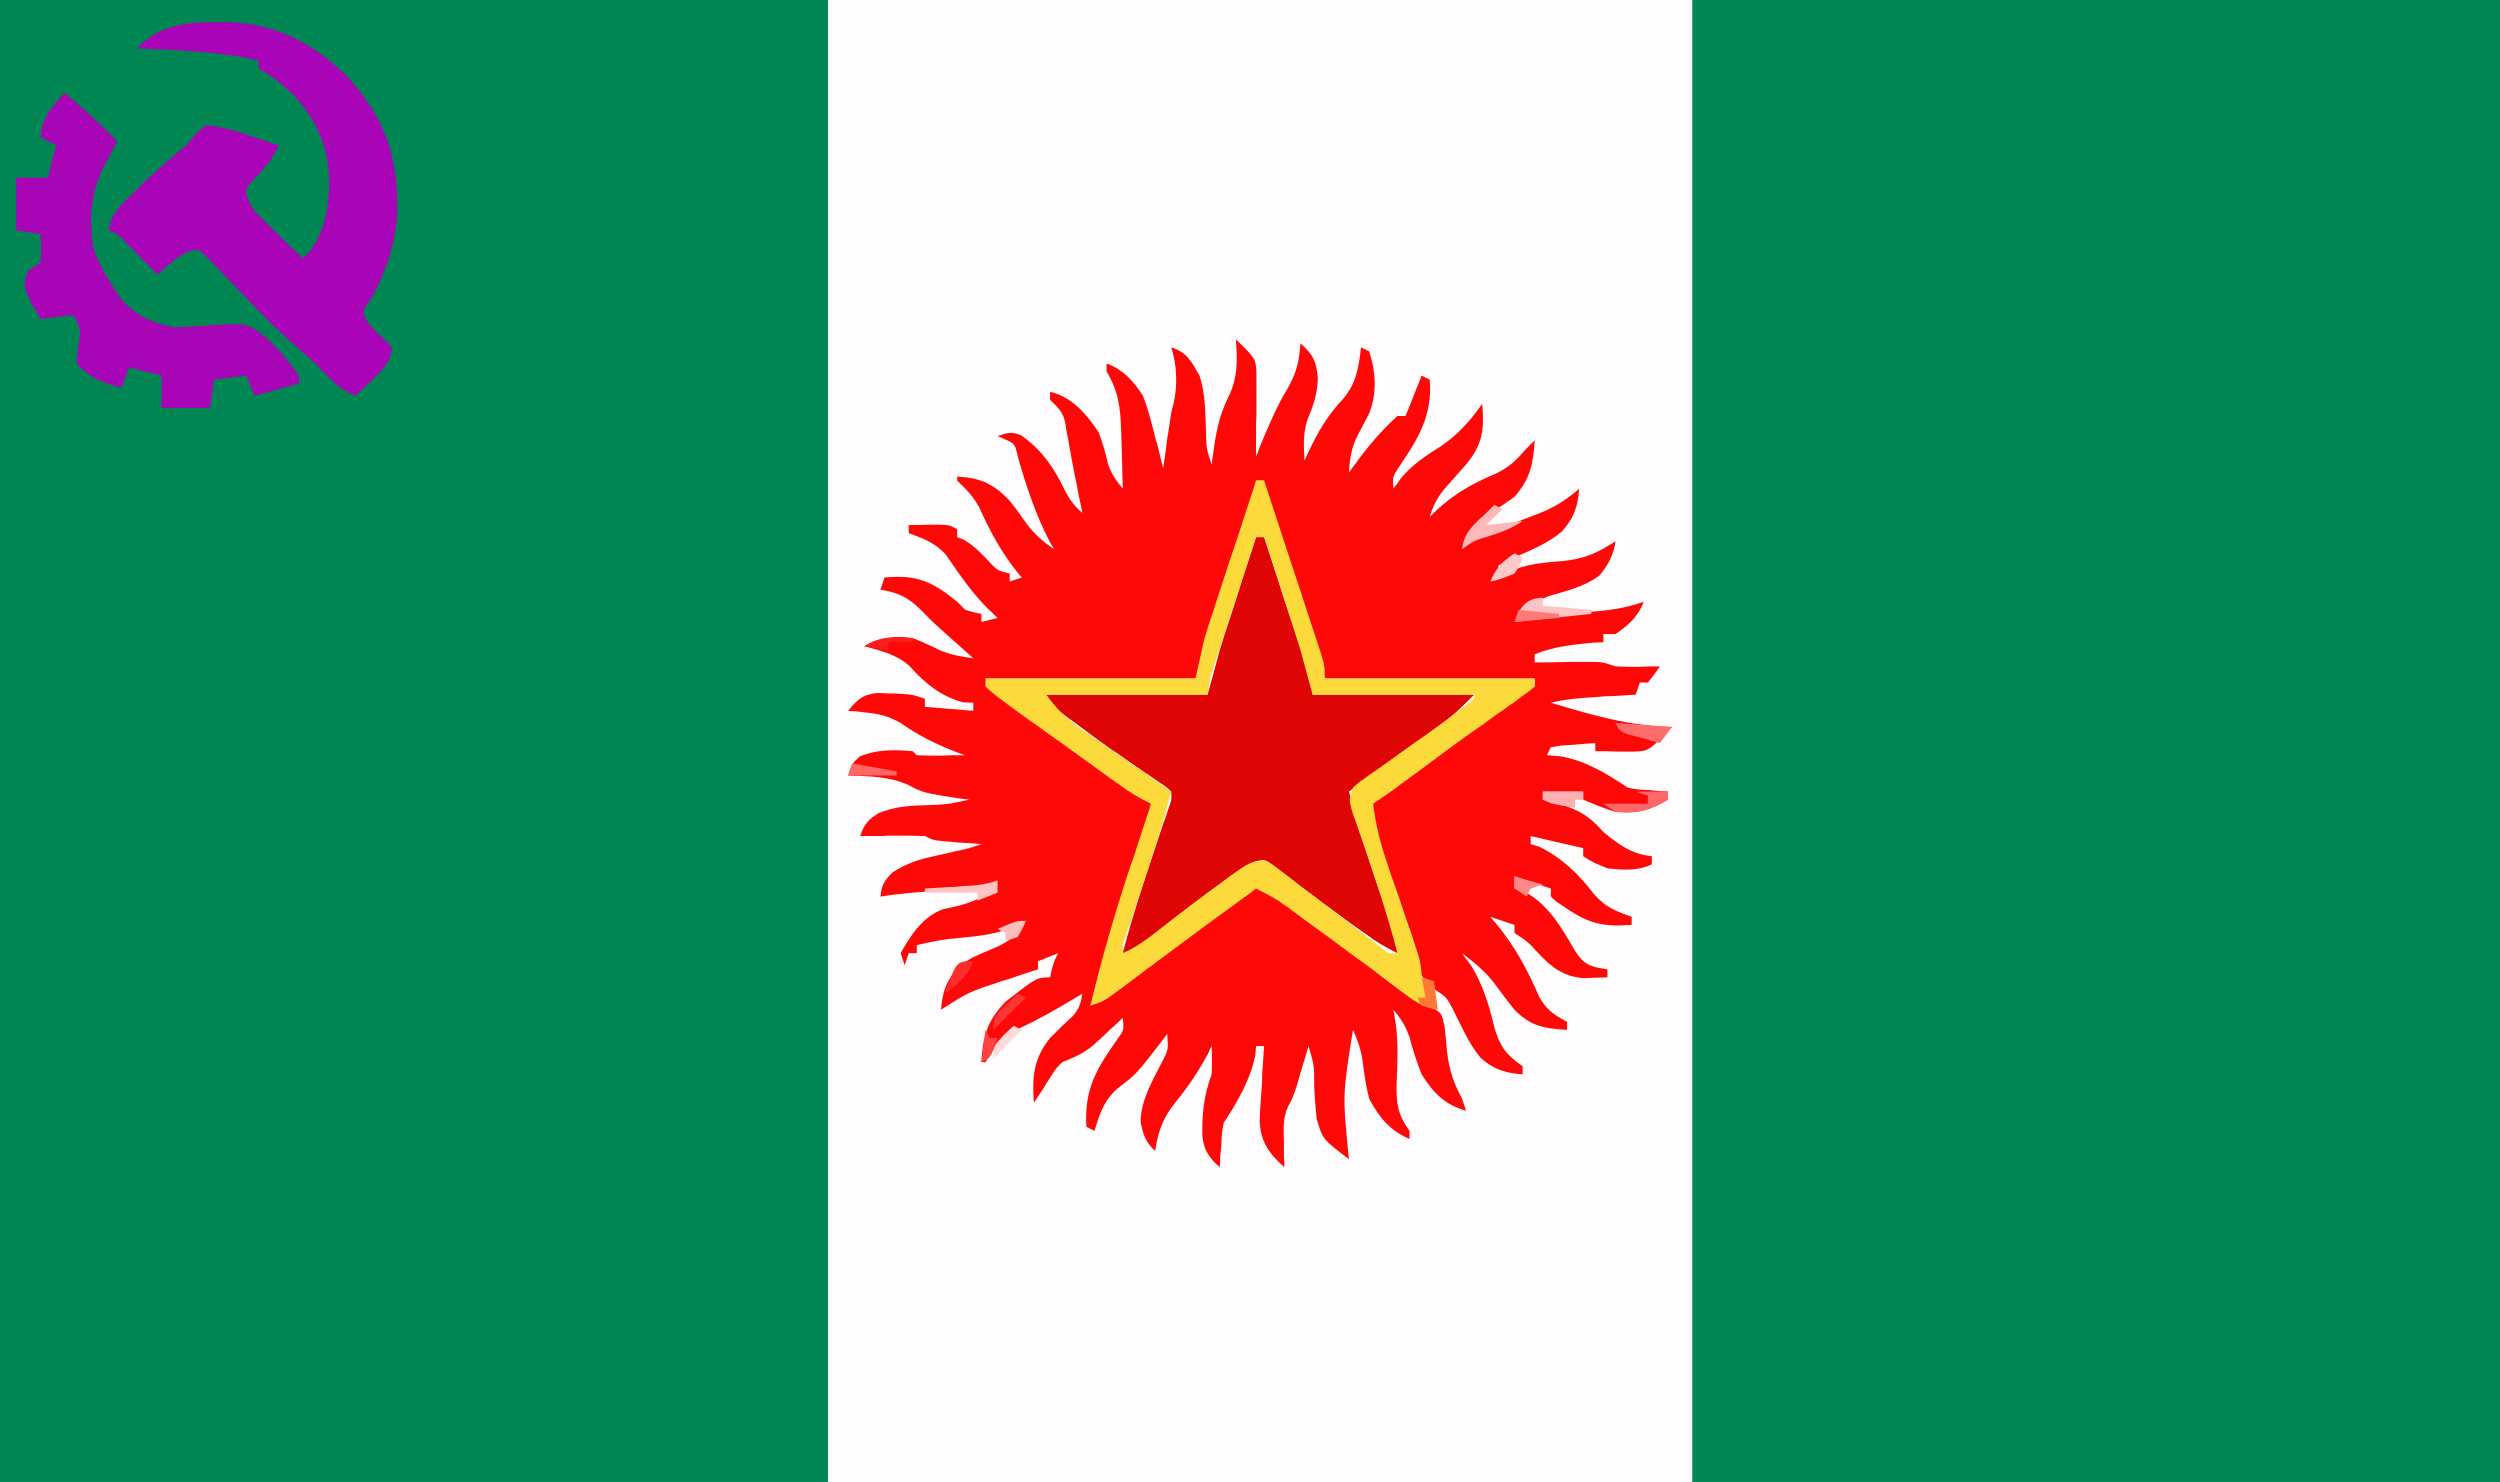
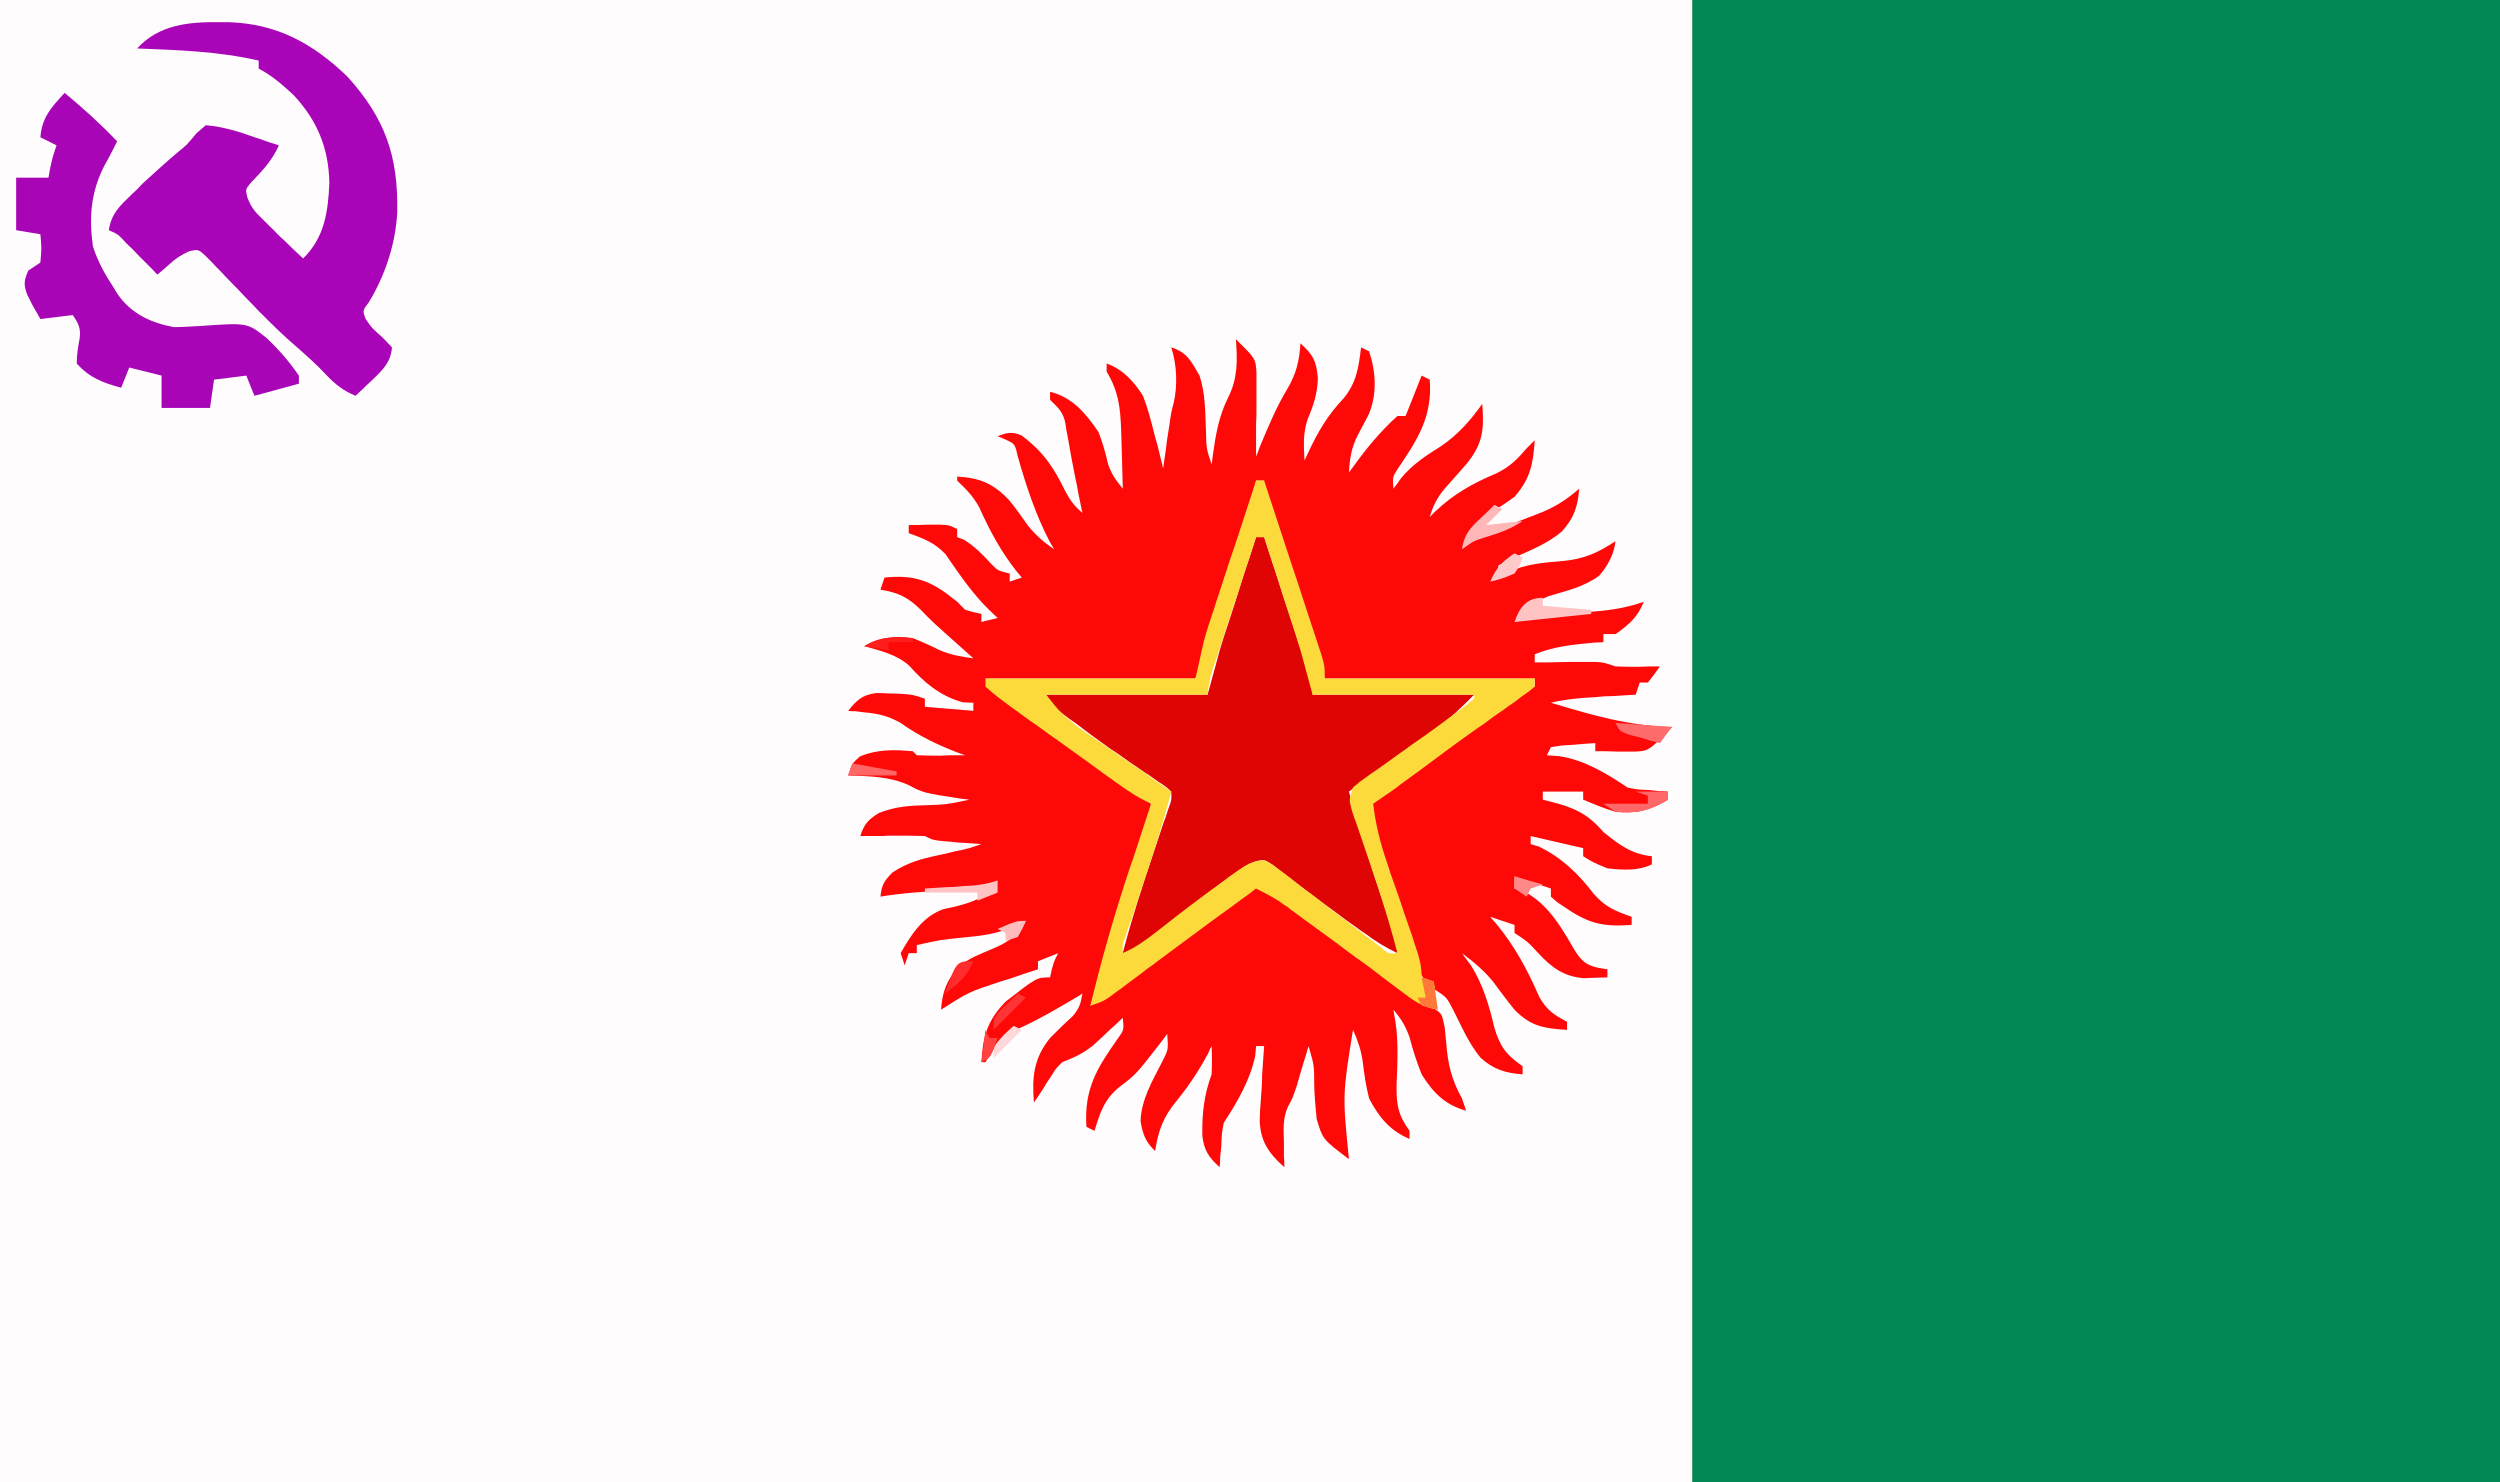
<svg xmlns="http://www.w3.org/2000/svg" height="367" width="619">
  <rect width="100%" height="100%" fill="#333333" stroke="none" />
  <path d="m0 0h619v367c-204.3 0-408.5 0-619 0 0-121.1 0-242.2 0-367z" fill="#fefcfc" />
-   <path d="m0 0h205v367c-67.6 0-135.3 0-205 0 0-121.1 0-242.2 0-367z" fill="#008653" />
  <path d="m0 0h200v367c-66 0-132 0-200 0 0-121.1 0-242.2 0-367z" fill="#008753" transform="translate(419)" />
  <path d="m0 0c4.9 4.8 4.9 4.8 5.1 8.3v2.9 3.2 3.2c0 1.1 0 2.2-.1 3.3v8.1c.5-1.1.5-1.1.9-2.3 2.1-5 4.1-9.9 6.9-14.5 2.2-3.8 2.9-6.8 3.2-11.2 3.1 2.9 3.9 4.2 4.3 8.6-.1 3.9-1.1 6.8-2.6 10.4-1.1 3.4-.9 6.5-.7 10 .3-.6.6-1.3.9-1.9 2.4-5.2 4.9-9.4 8.8-13.5 3.2-3.9 3.7-7.7 4.3-12.6l2 1c1.7 5.2 2 10.5-.1 15.6-.9 1.7-1.8 3.4-2.7 5.1-1.6 3.1-2 5.8-2.2 9.3.4-.5.7-1 1.1-1.5 3.3-4.6 6.7-8.7 10.9-12.5h2c.3-.7.6-1.4.9-2.2 1-2.6 2.1-5.2 3.1-7.8l2 1c.7 9.2-3 14.8-8 22.2-1.2 1.9-1.2 1.9-1 4.8 1-1.3 1-1.3 1.9-2.6 2.9-3.5 6.2-5.6 10-8 4.1-2.8 7.2-6.3 10.1-10.4.5 6.3.2 9.9-4 15-1.8 2-3.6 4.1-5.4 6.1-1.8 2.2-2.8 4.2-3.6 6.9l1.4-1.4c4.7-4.4 9.2-6.9 15.1-9.4 3.3-1.6 5.1-3.4 7.5-6.2.7-.7 1.3-1.3 2-2-.4 5.8-1 9.4-5 14-2.2 1.6-4.5 3.1-6.9 4.5-2.2 1.6-3.6 3.2-5.1 5.5l1 1c1-.4 2-.9 3-1.3 2.6-1.1 5.2-2.2 7.8-3.2.6-.2 1.3-.5 1.9-.7l3.9-1.5c4-1.5 7.1-3.4 10.4-6.3-.3 4.4-1.3 7.3-4.3 10.6-3.4 2.9-7.6 4.6-11.7 6.4-1.3.7-2.7 1.3-4 2v3c.8-.5 1.7-1 2.5-1.4 4.5-2 8.7-2.3 13.5-2.7 5.2-.5 8.6-2 13-4.9-.4 3.3-1.8 5.9-4 8.5-3.7 2.8-8.2 3.8-12.6 5.1-3.8 1.6-5.7 3.4-8.4 6.4.6-.1 1.3-.3 1.9-.4 5.5-1.1 10.8-1.8 16.4-2.1 4.9-.3 9.1-.9 13.7-2.5-1.5 3.8-3.7 5.7-7 8-1 0-2 0-3 0v2c-.7 0-1.4.1-2.2.1-5.2.5-9.9.9-14.8 2.9v2h3.6c1.6 0 3.1-.1 4.7-.1h2.4 2.3 2.1c1.9.1 1.9.1 4.9 1.1 1.9.1 3.8.1 5.7.1 1 0 2-.1 3-.1h2.3c-1.4 2-1.4 2-3 4-.7 0-1.3 0-2 0-.3 1-.7 2-1 3-1.1.1-2.2.1-3.3.2-1.5.1-2.9.2-4.4.2-.7.1-1.4.1-2.2.2-3.8.2-7.4.5-11.1 1.4 10 3 19.5 5.8 30 6-5.8 6-5.8 6-9.8 6.1-1.1 0-2.2 0-3.3 0s-2.2-.1-3.3-.1c-1.3 0-1.3 0-2.6 0 0-.7 0-1.3 0-2-1.8.1-3.6.2-5.4.4-1.6.1-1.6.1-3.1.2-1.2.2-1.2.2-2.5.4-.3.7-.7 1.3-1 2 .9.1 1.9.1 2.9.2 6.3.9 11.9 4.3 17.1 7.8 2.5.5 2.5.5 5.2.6.9.1 1.8.2 2.7.3 1 0 1 0 2.1.1v2c-4.6 2.7-7.7 3.5-13 3-2.8-.8-5.3-1.9-8-3 0-.7 0-1.3 0-2-3.3 0-6.6 0-10 0v2c.7.2 1.3.3 2 .5 5.8 1.5 9 2.9 13 7.5 3.8 3.1 7 5.5 12 6v2c-3.4 1.7-7.2 1.4-11 1-3.6-1.5-3.6-1.5-6-3 0-.7 0-1.3 0-2-4.3-1-8.6-2-13-3v2l2 .6c5.5 2.6 9.9 6.8 13.6 11.7 2.9 3.3 5.2 4.2 9.4 5.7v2c-6.7.5-10.4-.2-16-4-.8-.5-1.6-1.1-2.4-1.6-.6-.5-1.1-.9-1.6-1.4 0-.7 0-1.3 0-2-3-1-5.9-2-9-3v3l2.1.6c6.1 3 9.5 9 12.8 14.7 1.7 2.6 2.7 3.6 5.7 4.3l2.4.4v2c-1.2 0-2.4.1-3.7.1-.7 0-1.4.1-2.1.1-5-.4-8-2.6-11.4-6.3-2.6-2.8-2.6-2.8-5.8-4.9 0-.7 0-1.3 0-2-3-1-3-1-6-2 .4.5.8 1 1.3 1.5 4.8 5.8 7.9 11.6 10.9 18.5 2 3.3 3.5 4.2 6.8 6v2c-5.7-.4-8.9-.8-13-5-1.8-2.2-3.5-4.5-5.2-6.8-2.3-2.9-4.9-5-7.8-7.2.7 1 1.4 2 2.2 3 3 4.8 4.5 9.9 5.8 15.4 1.4 4.8 3 6.8 7 9.6v2c-4.2-.3-7.2-1.2-10.4-4.1-2.9-3.5-4.7-7.7-6.7-11.7-1.7-3.3-1.7-3.3-4.8-5.3-3.9-3.2-5.1-7-6.6-11.7-.2-.9-.5-1.7-.8-2.6-.6-1.8-1.2-3.6-1.8-5.4-.8-2.7-1.7-5.4-2.7-8.1-.5-1.8-1.1-3.5-1.7-5.3-.2-.8-.5-1.6-.8-2.4-2.3-7.4-2.3-7.4-.7-11.4 1.5-1.5 1.5-1.5 3.4-2.8 1-.8 1-.8 2.1-1.6 1.2-.7 1.2-.7 2.4-1.5 1.6-1.2 3.2-2.3 4.9-3.5.8-.5 1.7-1.1 2.6-1.7 5.2-3.7 10.3-7.6 15.5-11.5.7-.6 1.5-1.1 2.3-1.7.6-.5 1.3-1 2-1.5 1.8-1.2 1.8-1.2 4.8-2.2 0-.7 0-1.3 0-2-17.2 0-34.3 0-52 0-2.5-7.5-4.9-15.1-7.5-22.8-.8-2.4-1.6-4.8-2.4-7.2-.6-1.9-1.2-3.8-1.8-5.6-.3-1-.7-2-1-3-.3-.9-.6-1.9-.9-2.8-.3-.8-.6-1.7-.8-2.5-.6-2.1-.6-2.1-.6-5.1-.7 0-1.3 0-2 0-.3 1.3-.5 2.6-.8 3.9-1.1 5-2.6 9.9-4.2 14.7-.3.8-.5 1.6-.8 2.4-.9 2.8-1.9 5.7-2.8 8.6-2.1 6.4-4.2 12.8-6.4 19.4-17.2 0-34.3 0-52 0 4.2 4.3 4.2 4.3 8.8 7.9 1 .7 1 .7 2.1 1.5.8.5 1.5 1.1 2.3 1.6 1.6 1.1 3.2 2.3 4.8 3.4.8.6 1.6 1.2 2.5 1.8 4.2 3 8.4 6.1 12.6 9.1 1.5 1.1 3.1 2.2 4.6 3.3l3.3 2.4c-.6 5.1-1.7 9.7-3.4 14.6-.2.6-.5 1.3-.7 2.1-.8 2.2-1.5 4.4-2.3 6.6-1 2.9-2 5.8-2.9 8.8-.3.6-.5 1.3-.7 2.1-1.8 5.2-3.5 10.5-5 15.8 13.7-9.9 27.5-19.8 41-30 2.9 1.4 5.5 3 8.1 4.9 1.1.9 1.1.9 2.3 1.7.8.7 1.6 1.3 2.5 1.9 7 5.2 14.1 10.4 21.2 15.4 1.9 1.4 3.7 2.8 5.5 4.2 2.2 2 2.2 2 4.6 2.7 1.8 1.2 1.8 1.2 2.5 4.5.2 1.9.2 1.9.4 4 .4 5.3 1.3 9 3.9 13.7.3 1 .7 2 1 3-5.2-1.4-8.2-4.5-11-9-1.2-3-2.2-6.1-3-9.2-1-2.8-2.1-4.6-4-6.8.2 1 .3 1.9.5 2.9.8 5.2.5 10.4.3 15.6-.1 4.8.3 7.5 3.2 11.5v2c-4.9-2.1-7.5-5.3-10-10-.8-3.1-1.2-6-1.6-9.2-.4-2.8-1.2-5.2-2.4-7.8-2.6 16.1-2.6 16.1-1 32-6.5-4.9-6.5-4.9-8-10-.3-2.8-.5-5.4-.6-8.2 0-5 0-5-1.4-9.8-.3.9-.5 1.8-.8 2.7-.4 1.2-.7 2.3-1.1 3.6-.3 1.1-.7 2.3-1 3.5-1.1 3.2-1.1 3.2-2.2 5.2-1.3 2.9-1.1 5.6-1 8.8v3.5c.1.9.1 1.8.1 2.7-3.8-3.4-5.9-6.3-6.1-11.5 0-.8.1-1.7.1-2.6l.2-2.8c.1-1.4.1-1.4.2-2.9s.1-1.5.1-3c.2-2.4.3-4.8.5-7.2-.7 0-1.3 0-2 0-.1 1.2-.1 1.2-.2 2.4-1.3 6.1-4.4 11.4-7.8 16.6-.5 2.7-.5 2.7-.6 5.7-.1 1-.2 2-.3 3 0 1.1 0 1.1-.1 2.3-2.7-2.4-3.9-4.2-4.3-7.8-.1-5.5.4-10 2.3-15.2.1-2.3.1-4.7 0-7-.3.5-.6 1.1-.8 1.7-2.3 4.3-4.8 8.1-7.9 11.9-3.3 4-4.5 7.3-5.3 12.4-2.4-2.4-3-4-3.6-7.4.2-5.4 2.9-9.9 5.3-14.6 1.6-3.1 1.6-3.1 1.3-7-.5.7-1 1.3-1.5 2-6.2 8-6.2 8-10.3 11.1-3.8 3.1-4.8 6.3-6.2 10.9-.7-.3-1.3-.7-2-1-.6-9.3 2.5-14.4 7.8-21.9 1.5-2.1 1.5-2.1 1.2-5.1-.7.6-1.3 1.3-2 1.9-.9.8-1.8 1.6-2.7 2.5-.9.8-1.7 1.6-2.6 2.4-2.6 2.1-4.7 3-7.7 4.2-1.6 1.6-1.6 1.6-2.7 3.4-.4.6-.8 1.2-1.2 1.8-.5.9-.5.9-1.1 1.8-.7 1-1.3 2-2 3-.5-6.3-.1-10.9 4-16 1.8-1.8 3.6-3.6 5.5-5.3 1.7-1.9 2.1-3.2 2.5-5.7-.9.6-.9.6-1.8 1.1-4.5 2.7-8.8 5.2-13.6 7.4-4.4 2.2-6.3 4.2-8.6 8.5-.3 0-.7 0-1 0 .3-6.3 1.5-10.4 6-15 7.7-6 7.7-6 11-6 .1-.6.3-1.2.4-1.9.6-2.1.6-2.1 1.6-4.1-2.5 1-2.5 1-5 2v2c-1.5.5-1.5.5-3.1 1-1.4.5-2.7.9-4.1 1.4-.7.2-1.3.4-2 .6-7.9 2.6-7.9 2.6-14.8 7 .3-4.4 1.4-7.3 4.3-10.6 2.6-2.2 5.5-3.2 8.5-4.5 3.6-1.5 6.5-3.4 8.2-6.9-1 .5-2 .9-3 1.4-4 1.8-7.9 2.3-12.2 2.7-6 .6-6 .6-11.8 1.9v2c-.7 0-1.3 0-2 0-.3 1-.7 2-1 3-.3-1-.7-2-1-3 2.6-4.6 5.5-9.1 10.6-10.9 1-.2 1.9-.4 2.8-.6 4.4-1.1 7.3-2.2 10.6-5.5-1 .3-2 .7-3 1-1.4.1-2.8.2-4.2.3-1.2 0-1.2 0-2.5.1-.8 0-1.7.1-2.6.1-5.6.2-11.1.6-16.7 1.5.3-2.9.9-3.9 3-6 3.7-2.4 6.9-3.3 11.1-4.2 1.4-.3 2.9-.6 4.3-1 1.2-.2 2.4-.5 3.6-.8l3-1c-.8-.1-1.7-.1-2.6-.2-1.6-.1-1.6-.1-3.3-.2-1.6-.2-1.6-.2-3.3-.3-2.8-.3-2.8-.3-4.8-1.3-2.7-.1-5.4-.1-8.1-.1-1.2 0-1.2 0-2.3.1-1.9 0-3.7 0-5.6 0 1-3 1.9-4 4.6-5.7 3.9-1.5 7-1.8 11-1.9 5.8-.2 5.8-.2 11.4-1.4-.8-.1-1.6-.2-2.4-.3-9-1.4-9-1.4-12.6-3.3-4.8-2.2-9.8-2.2-15-2.4 1-3 1-3 2.9-4.7 4.3-1.8 8.5-1.7 13.1-1.3l1 1c2 .1 4 .1 6.1.1 1.6-.1 1.6-.1 3.3-.1h2.6c-.7-.2-1.3-.5-2-.7-5.1-2-9.5-4.1-14-7.3-3-1.7-5.4-2.3-8.8-2.6-.7-.1-1.5-.2-2.4-.3-.9 0-.9 0-1.8-.1 2.2-2.7 3.4-3.9 6.9-4.4 1.6 0 1.6 0 3.2.1 1.5 0 1.5 0 3.1.1 2.8.2 2.8.2 5.8 1.2v2c4 .3 7.9.7 12 1 0-.7 0-1.3 0-2-.8 0-1.7-.1-2.5-.1-5.5-1.4-9.7-4.9-13.4-9.1-3.2-2.8-7.1-3.7-11.1-4.8 4-2.2 7.5-2.7 12-2 2.3.9 4.5 1.9 6.7 3 2.8 1.2 5.4 1.6 8.3 2-.7-.6-1.3-1.2-2-1.8-8.1-7.2-8.1-7.2-10.9-10.1-3.2-3.2-5.7-4.4-10.1-5.1.3-1 .7-2 1-3 7.9-.8 11.9 1 18 6l2 2c2.1.6 2.1.6 4 1v2l4-1c-.7-.7-1.4-1.3-2.1-2-4.2-4.1-7.5-9-10.8-13.8-2.8-2.9-5.3-3.8-9.1-5.2 0-.7 0-1.3 0-2 1.6 0 3.2 0 4.9-.1h2.7c2.4.1 2.4.1 4.4 1.1v2c.5.2 1.1.4 1.6.6 2.8 1.7 4.7 3.7 6.9 6.1 1.6 1.6 1.6 1.6 4.5 2.3v2c1-.3 2-.7 3-1-.4-.4-.7-.9-1.1-1.3-4-5-6.8-10.2-9.4-16-1.5-2.8-3.2-4.5-5.5-6.7 0-.3 0-.7 0-1 5.7.3 9.1 1.8 13 6 1.6 2 3.1 4.1 4.5 6.1 1.9 2.4 4 4.2 6.5 5.9-.5-.9-.5-.9-1-1.7-3.6-6.9-5.9-13.9-8-21.3-.7-3.1-.7-3.1-3.1-4.2-.6-.3-1.2-.5-1.9-.8 2.4-.9 3.5-1.2 5.9-.2 5.3 3.9 8 7.9 10.8 13.7 1.2 2.3 2.3 3.8 4.3 5.5-.2-1-.4-1.9-.6-2.9s-.2-1-.4-1.9c-.2-1.4-.5-2.8-.8-4.1-.6-3.1-1.2-6.1-1.7-9.2-.2-.9-.3-1.8-.5-2.6-.1-.8-.2-1.6-.4-2.3-.7-2.4-1.9-3.3-3.6-5 0-.7 0-1.3 0-2 5.6 1.4 8.9 5.4 12 10 1 2.6 1.7 5 2.3 7.7.8 2.6 2 4.2 3.7 6.3-.1-3.7-.2-7.4-.3-11.1 0-1.1-.1-2.1-.1-3.2-.2-5.7-.6-9.7-3.6-14.7 0-.7 0-1.3 0-2 4.1 1.5 6.7 4.4 9 8 1.2 3.1 2 6.2 2.8 9.4.2.8.4 1.6.7 2.5.5 2 1 4.1 1.5 6.1.1-1 .3-1.9.4-2.9.2-1.3.4-2.5.5-3.8.2-1.3.4-2.6.6-3.8.5-3.5.5-3.5 1.1-5.7 1-4.4.8-9.5-.6-13.8 4 1.3 4.9 3.4 7 7 1.5 4.5 1.4 9.2 1.6 13.9.1 4.2.1 4.2 1.4 8.1.1-.8.2-1.5.3-2.3.7-5.1 1.5-9.7 3.8-14.3 2.4-4.8 2.3-9.2 1.9-14.4z" fill="#fe0808" transform="translate(306 84)" />
  <path d="m0 0h2c1.7 5.2 3.4 10.5 5.1 15.7.6 1.8 1.2 3.6 1.8 5.3.8 2.6 1.6 5.2 2.5 7.7.2.8.5 1.6.8 2.4 1.8 5.7 1.8 5.7 1.8 7.9h40c-3.2 3.2-5.6 5.6-9.1 8.1-.8.6-1.6 1.1-2.3 1.7-.8.5-1.6 1.1-2.4 1.6-1.6 1.1-3.1 2.2-4.7 3.3-.7.6-1.5 1.1-2.2 1.7-3.5 2.5-6.9 5-10.3 7.6 2.2 8.5 4.9 16.8 7.7 25.1.8 2.4 1.6 4.8 2.4 7.2.4 1 .8 2.1 1.1 3.2.8 2.5.8 2.5.8 4.5-2.9-1.4-5.4-2.9-7.9-4.8-.8-.5-1.5-1-2.3-1.6s-1.6-1.1-2.4-1.7-1.6-1.2-2.4-1.8c-3.5-2.5-7-5.1-10.5-7.8-.9-.7-1.9-1.4-2.9-2.2-1.2-.9-1.2-.9-2.4-1.9-2.1-1.4-2.1-1.4-4.1-1-2.5.9-4.2 2.1-6.3 3.7-.8.6-1.6 1.2-2.5 1.8-1.2 1-1.2 1-2.5 1.9-1.2.9-1.2.9-2.5 1.9-4.8 3.6-9.6 7.3-14.4 11.1-1.9 1.4-1.9 1.4-4.9 2.4 2.2-8.5 4.9-16.8 7.7-25.1.8-2.4 1.6-4.8 2.4-7.2.4-1 .8-2.1 1.1-3.2.9-2.4.9-2.4.8-4.5-1.4-1.3-1.4-1.3-3.3-2.5-.7-.5-1.4-1-2.1-1.5-.8-.5-1.6-1-2.4-1.6-1.5-1-3.1-2.1-4.6-3.2-.8-.6-1.6-1.1-2.4-1.6-3.1-2.2-6.1-4.4-9.1-6.7-1-.7-1.9-1.3-2.9-2.1-2.2-1.8-2.2-1.8-4.2-4.8h40c1.5-5.4 1.5-5.4 3-11 .7-2.4 1.5-4.8 2.3-7.2.6-1.8.6-1.8 1.2-3.7.4-1.3.8-2.5 1.2-3.8s.8-2.6 1.2-3.9c1.1-3.1 2.1-6.3 3.1-9.4z" fill="#df0504" transform="translate(311 133)" />
  <path d="m0 0h2.5c11.9.4 20.8 5.3 29.3 13.5 9.3 10.3 12.6 19.7 12.3 33.6-.4 7.8-3 15.6-7 22.2-1.6 2.1-1.6 2.1-.8 4.2 1.5 2.2 1.5 2.2 4.1 4.5.8.8 1.6 1.7 2.4 2.5-.3 3.8-2.4 5.7-5.1 8.3-1.1 1-1.1 1-2.2 2.1-.6.5-1.2 1.1-1.7 1.6-3.1-1.3-5-2.8-7.3-5.2-2.3-2.5-4.8-4.7-7.3-6.9-3.3-2.8-6.4-5.9-9.5-9-.8-.9-1.7-1.8-2.6-2.7-1.7-1.8-3.5-3.7-5.3-5.5-.8-.9-1.7-1.8-2.6-2.7-.7-.8-1.5-1.6-2.3-2.4-2-1.9-2-1.9-4.3-1.4-2 .9-3.5 1.9-5.1 3.4-.9.8-1.8 1.6-2.8 2.4-.6-.7-1.3-1.4-2.1-2.2-.9-.9-1.8-1.8-2.7-2.7-.9-1-1.8-1.9-2.8-2.8-2.1-2.3-2.1-2.3-4.4-3.3.6-4.1 2.7-6 5.6-8.8 1.4-1.3 1.4-1.3 2.7-2.7 3-2.7 5.9-5.4 9-8 2-1.6 2-1.6 4.4-4.5.8-.7 1.5-1.3 2.3-2 4.4.4 8.3 1.6 12.4 3.1 1.1.3 2.1.7 3.2 1.1.8.2 1.6.5 2.5.8-1.7 3.8-4.1 6.3-6.9 9.2-1.4 1.7-1.4 1.7-.9 3.7.9 2.4 1.9 3.6 3.7 5.3.6.6 1.2 1.2 1.8 1.8s1.2 1.1 1.8 1.8c.6.6 1.2 1.2 1.9 1.8 1.5 1.5 3 2.9 4.6 4.4 5.3-5.2 6.2-11.5 6.5-18.8-.2-8.6-3-15.4-8.9-21.7-2.7-2.5-5.3-4.8-8.6-6.5 0-.7 0-1.3 0-2-10-2.3-19.9-2.6-30.1-3 5.4-5.9 12.8-6.6 20.3-6.5z" fill="#a904b7" transform="translate(54.25 5.5)" />
  <path d="m0 0h2c2.1 6.5 4.3 13 6.4 19.5.7 2.2 1.5 4.4 2.2 6.6 1 3.2 2.1 6.4 3.1 9.5l1 3c.3 1 .6 1.9.9 2.8.3.8.6 1.7.8 2.5.6 2.1.6 2.1.6 5.1h52v2c-1.4 1.2-1.4 1.2-3.3 2.5-.7.6-1.4 1.1-2.1 1.6-.8.5-1.6 1.1-2.4 1.7-1.7 1.1-3.3 2.3-4.9 3.5-.9.6-1.8 1.2-2.6 1.8-4.4 3.1-8.8 6.4-13.1 9.6-1.6 1.2-3.2 2.3-4.8 3.5-.6.5-1.3 1-2 1.5-1.6 1.1-3.2 2.2-4.8 3.3.6 5.2 1.8 9.9 3.5 14.8.2.7.5 1.4.7 2.2.8 2.2 1.6 4.5 2.4 6.8.7 2.2 1.5 4.5 2.3 6.8.5 1.4 1 2.8 1.4 4.2 1 2.9 1.7 5.1 1.7 8.2l3 1 1 7c-3.3-.6-5.3-1.7-7.9-3.7-.8-.6-1.5-1.1-2.3-1.7s-1.6-1.2-2.4-1.8c-1.7-1.3-3.4-2.6-5.1-3.9-.9-.6-1.8-1.3-2.7-1.9-4.1-3.1-8.3-6.2-12.5-9.2-1.2-.9-1.2-.9-2.3-1.7-.7-.5-1.4-1-2.1-1.6-.7-.4-1.3-.8-1.9-1.3-1.9-1.2-3.8-2.2-5.8-3.2-.5.4-1 .7-1.4 1.1-.7.5-1.4 1-2.1 1.5s-1.5 1.1-2.3 1.7c-1.7 1.2-3.4 2.5-5.1 3.7-4.5 3.3-9 6.7-13.5 10-1.3 1-1.3 1-2.6 1.9-1.6 1.3-3.3 2.5-4.9 3.7-.8.6-1.5 1.2-2.3 1.7-.7.5-1.3 1-2 1.5-1.8 1.2-1.8 1.2-4.8 2.2 2.7-11.5 6-22.8 9.7-34 .6-1.6 1.1-3.1 1.6-4.7 1.2-3.8 2.5-7.5 3.7-11.3-.6-.3-1.2-.6-1.8-.9-3-1.5-5.6-3.5-8.3-5.4-.6-.4-1.2-.9-1.8-1.3-1.3-1-2.7-1.9-4-2.9-2.3-1.6-4.5-3.3-6.8-4.9-1.7-1.2-3.3-2.3-4.9-3.5-.7-.5-1.5-1.1-2.3-1.6-8.4-6.1-8.4-6.1-11.1-8.5 0-.7 0-1.3 0-2h52c.7-3 1.3-5.9 2-9 .4-1.6.9-3.1 1.4-4.7.3-.8.5-1.6.8-2.4s.6-1.7.8-2.5c.3-.9.6-1.8.9-2.7.9-2.7 1.8-5.5 2.7-8.3.6-1.8 1.3-3.7 1.9-5.6 1.5-4.6 3-9.2 4.5-13.8zm0 14c-1.7 5.2-3.4 10.5-5.1 15.7-.6 1.8-1.2 3.6-1.8 5.3-.8 2.6-1.6 5.2-2.5 7.7-.2.8-.5 1.6-.8 2.4-1.3 3.9-1.3 3.9-1.8 7.9-13.2 0-26.4 0-40 0 3.6 4.5 3.6 4.5 7.8 7.9 1 .7 1 .7 2.1 1.5 1.1.7 1.1.7 2.2 1.5.8.5 1.5 1 2.3 1.6 1.5 1 3 2 4.5 3.1 2.7 1.8 5.5 3.7 8.2 5.7l3.9 2.7c-2.2 8.5-4.9 16.8-7.7 25.1-.8 2.4-1.6 4.8-2.4 7.2-.4 1-.8 2.1-1.1 3.2-.9 2.4-.9 2.4-.8 4.5 3.7-1.6 6.7-4 9.9-6.5 4.8-3.8 9.7-7.5 14.7-11.1.5-.4 1.1-.8 1.7-1.3 5.3-3.7 5.3-3.7 8.7-4.1 2 1 2 1 4.1 2.6.8.6 1.6 1.2 2.4 1.8.8.7 1.7 1.3 2.5 2 .8.6 1.7 1.3 2.6 1.9 2.4 1.9 4.9 3.8 7.4 5.7 1.8 1.4 3.7 2.8 5.5 4.2 1.5 1.1 2.9 2.2 4.3 3.3 2 1.7 2 1.7 4.2 1.5-2.5-9.7-5.7-19.2-9-28.7-.4-1.1-.8-2.3-1.2-3.5-.6-1.6-.6-1.6-1.1-3.2-.7-2.6-.7-2.6.3-5.6 1.6-1.4 1.6-1.4 3.6-2.8 1.1-.8 1.1-.8 2.3-1.6.8-.6 1.6-1.1 2.4-1.7 1.7-1.2 3.3-2.4 4.9-3.5.8-.6 1.6-1.2 2.5-1.8 3.2-2.2 6.3-4.5 9.4-6.8 1.5-1.1 1.5-1.1 2.9-2.2.7-.5 1.3-1.1 2-1.6 0-.3 0-.7 0-1-13.2 0-26.4 0-40 0-1-3.6-2-7.3-3-11-.7-2.4-1.5-4.8-2.3-7.2-.4-1.2-.8-2.5-1.2-3.7-.4-1.3-.8-2.5-1.2-3.8s-.8-2.6-1.2-3.9c-1.1-3.1-2.1-6.3-3.1-9.4-.7 0-1.3 0-2 0z" fill="#fcda3c" transform="translate(311 119)" />
  <path d="m0 0c4.6 3.8 8.9 7.7 13 12-1 2-2 4-3.1 5.9-3.4 6.6-3.9 12.8-2.9 20.1 1.2 3.7 2.9 6.8 5 10 .4.6.7 1.2 1.1 1.8 3.4 4.9 8.2 7.1 13.9 8.2 2.3 0 4.6-.2 6.9-.3 11.3-.8 11.3-.8 16 2.9 3.1 2.9 5.7 5.9 8.1 9.4v2c-3.6 1-7.3 2-11 3-.7-1.6-1.3-3.3-2-5-2.6.3-5.3.7-8 1-.3 2.3-.7 4.6-1 7-4 0-7.9 0-12 0 0-2.6 0-5.3 0-8-2.6-.7-5.3-1.3-8-2-.7 1.7-1.3 3.3-2 5-4.5-1.2-7.9-2.5-11-6 0-2.1.3-4 .7-6.1.4-2.5-.3-3.9-1.7-5.9-2.6.3-5.3.7-8 1-.7-1.2-1.4-2.5-2.1-3.7-.3-.7-.7-1.4-1.1-2.2-1-2.5-.9-3.6.2-6.1 1-.7 2-1.3 3-2 .3-3.6.3-3.6 0-7-2-.3-4-.7-6-1 0-4.3 0-8.6 0-13h8c.2-1.1.2-1.1.4-2.3.6-2.7.6-2.7 1.6-5.7-1.3-.7-2.6-1.3-4-2 .4-5 2.7-7.4 6-11z" fill="#a705b6" transform="translate(16 23)" />
  <path d="m0 0v2c4 .3 7.9.7 12 1v1c-9.4 1-9.4 1-19 2 1.2-3.6 3-6 7-6z" fill="#ffc3c3" transform="translate(382 148)" />
  <path d="m0 0c.7.3 1.3.7 2 1-1.3 1.3-2.6 2.6-4 4l9-1c-3.2 2.2-6.2 3.1-9.8 4.2-2.4.8-2.4.8-5.2 2.8.5-4.3 3-6.2 6-9z" fill="#ffb7b7" transform="translate(370 125)" />
  <path d="m0 0h8v2c-4.5 2.7-7.7 3.5-13 3-1-.7-2-1.3-3-2h11c0-.7 0-1.3 0-2-1-.3-2-.7-3-1z" fill="#ff6868" transform="translate(405 196)" />
-   <path d="m0 0h10v2c-.7 0-1.3 0-2 0v2c-5.7-.9-5.7-.9-8-2 0-.7 0-1.3 0-2z" fill="#ffafaf" transform="translate(382 196)" />
  <path d="m0 0c6.9.5 6.9.5 14 1-1 1.3-2 2.6-3 4-1.6-.4-3.3-.9-4.9-1.4-1-.2-1.9-.5-2.8-.7-2.3-.9-2.3-.9-3.3-2.9z" fill="#ff6c6c" transform="translate(400 179)" />
  <path d="m0 0v3c-1.7.7-3.3 1.3-5 2 0-.7 0-1.3 0-2-4.3 0-8.6 0-13 0 0-.3 0-.7 0-1 1-.1 2.1-.1 3.2-.2 1.4-.1 2.7-.2 4.1-.2.7-.1 1.4-.1 2.1-.2 3.1-.1 5.7-.4 8.6-1.4z" fill="#ffc3c3" transform="translate(247 218)" />
  <path d="m0 0c3.6.7 7.3 1.3 11 2v1c-4 0-7.9 0-12 0 .3-1 .7-2 1-3z" fill="#f66" transform="translate(211 189)" />
  <path d="m0 0c.7.3 1.3.7 2 1-2.6 2.6-5.3 5.3-8 8 0-3 0-3 2.4-5.6.9-.8 1.7-1.6 2.6-2.4z" fill="#ff3434" transform="translate(252 246)" />
  <path d="m0 0c1 .3 2 .7 3 1 .3 2.3.7 4.6 1 7-1.9-.4-1.9-.4-4-1-.3-.7-.7-1.3-1-2h2c-.3-1.6-.7-3.3-1-5z" fill="#fe7939" transform="translate(352 242)" />
  <path d="m0 0c-1.5 3.8-3.8 5.6-7 8 2.8-8 2.8-8 7-8z" fill="#ff2c2c" transform="translate(241 238)" />
  <path d="m0 0c.7.3 1.3.7 2 1-.6 1.9-.6 1.9-2 4-3.1 1.3-3.1 1.3-6 2 1.4-3.4 3-5 6-7z" fill="#ffc9c9" transform="translate(375 137)" />
  <path d="m0 0c.3.7.7 1.3 1 2h2c-1.7 4.9-1.7 4.9-4 6 .3-2.6.7-5.3 1-8z" fill="#ff4242" transform="translate(244 255)" />
  <path d="m0 0c.7.3 1.3.7 2 1-2.3 2.3-4.6 4.6-7 7 0-3 0-3 2.5-5.7.8-.8 1.6-1.5 2.5-2.3z" fill="#ffd9d9" transform="translate(251 254)" />
  <path d="m0 0c-.8 1.9-.8 1.9-2 4-1 .3-2 .7-3 1 0-.7 0-1.3 0-2-.7-.3-1.3-.7-2-1 4.7-2 4.7-2 7-2z" fill="#ffbcbc" transform="translate(254 228)" />
  <path d="m0 0c2.3.7 4.6 1.3 7 2-1 .3-2 .7-3 1-.3.7-.7 1.3-1 2-1-.7-2-1.3-3-2 0-1 0-2 0-3z" fill="#ff8989" transform="translate(375 217)" />
  <path d="m0 0v1c-2 0-4 0-6 0v2c-3-.5-3-.5-6-1 3.9-2.6 7.5-2.2 12-2z" fill="#ff1e1e" transform="translate(226 158)" />
-   <path d="m0 0c3.3.3 6.6.7 10 1v1c-3.6.3-7.3.7-11 1 .3-1 .7-2 1-3z" fill="#ff7979" transform="translate(376 151)" />
</svg>